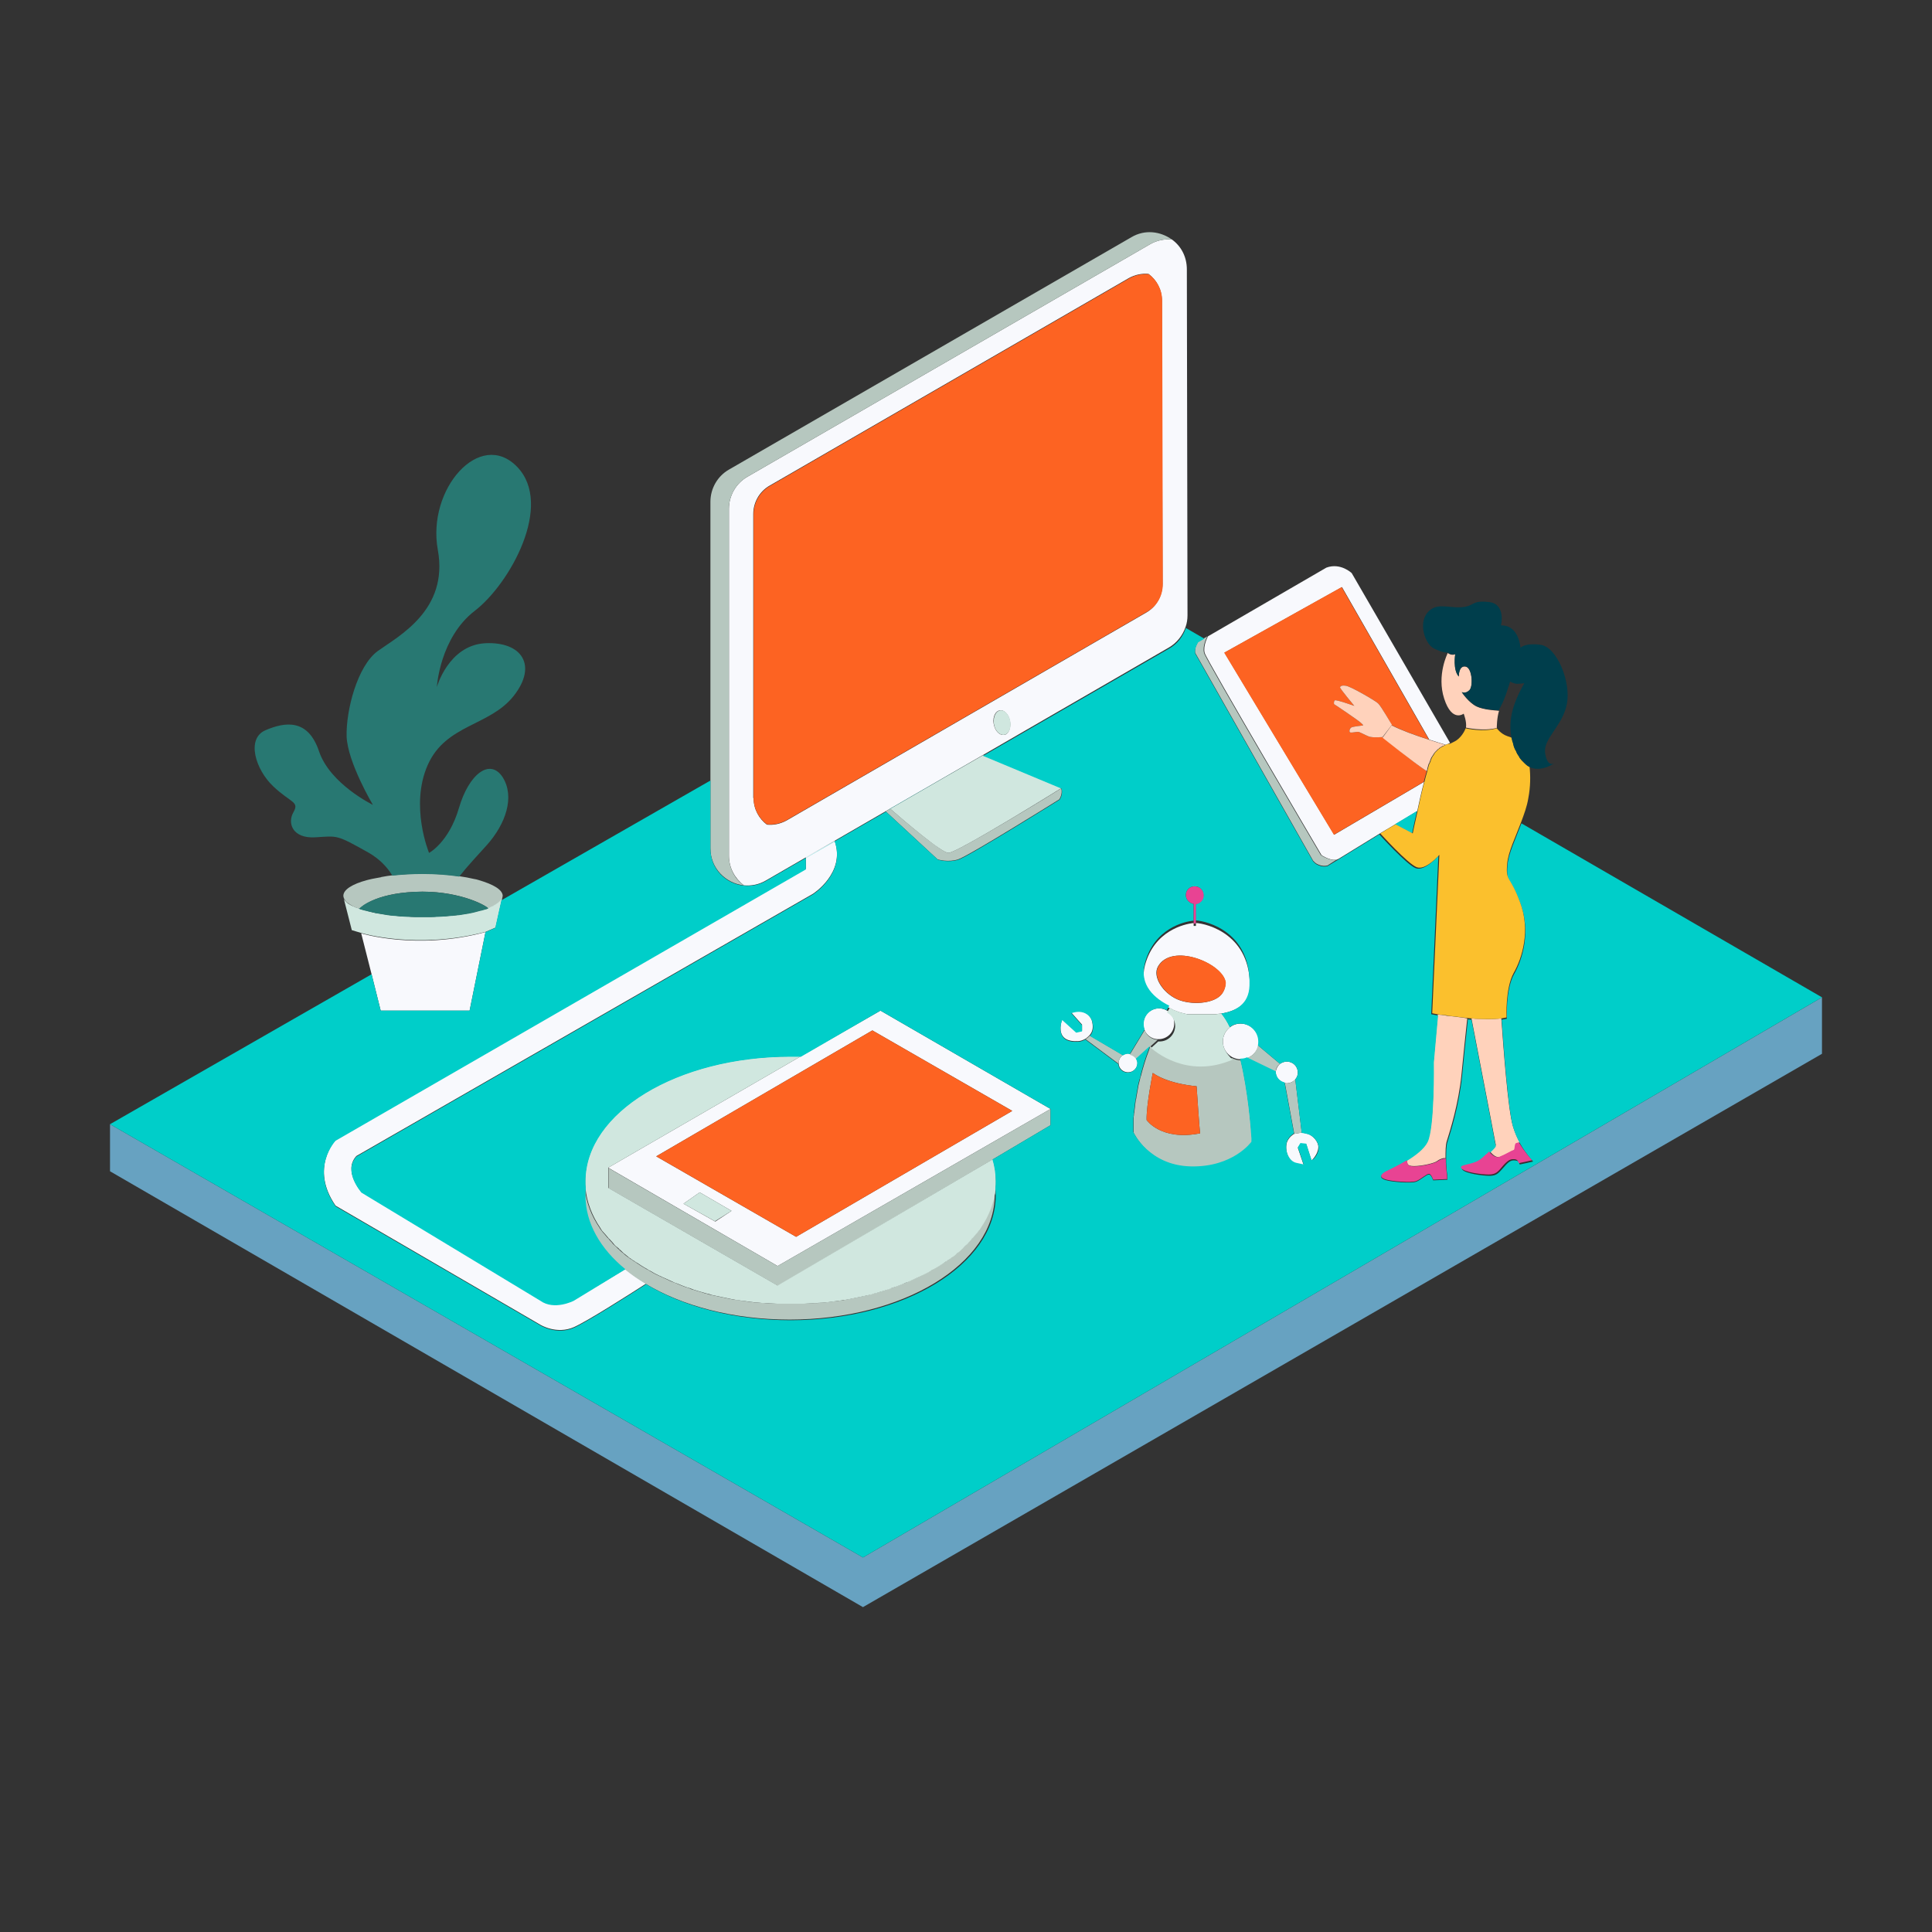
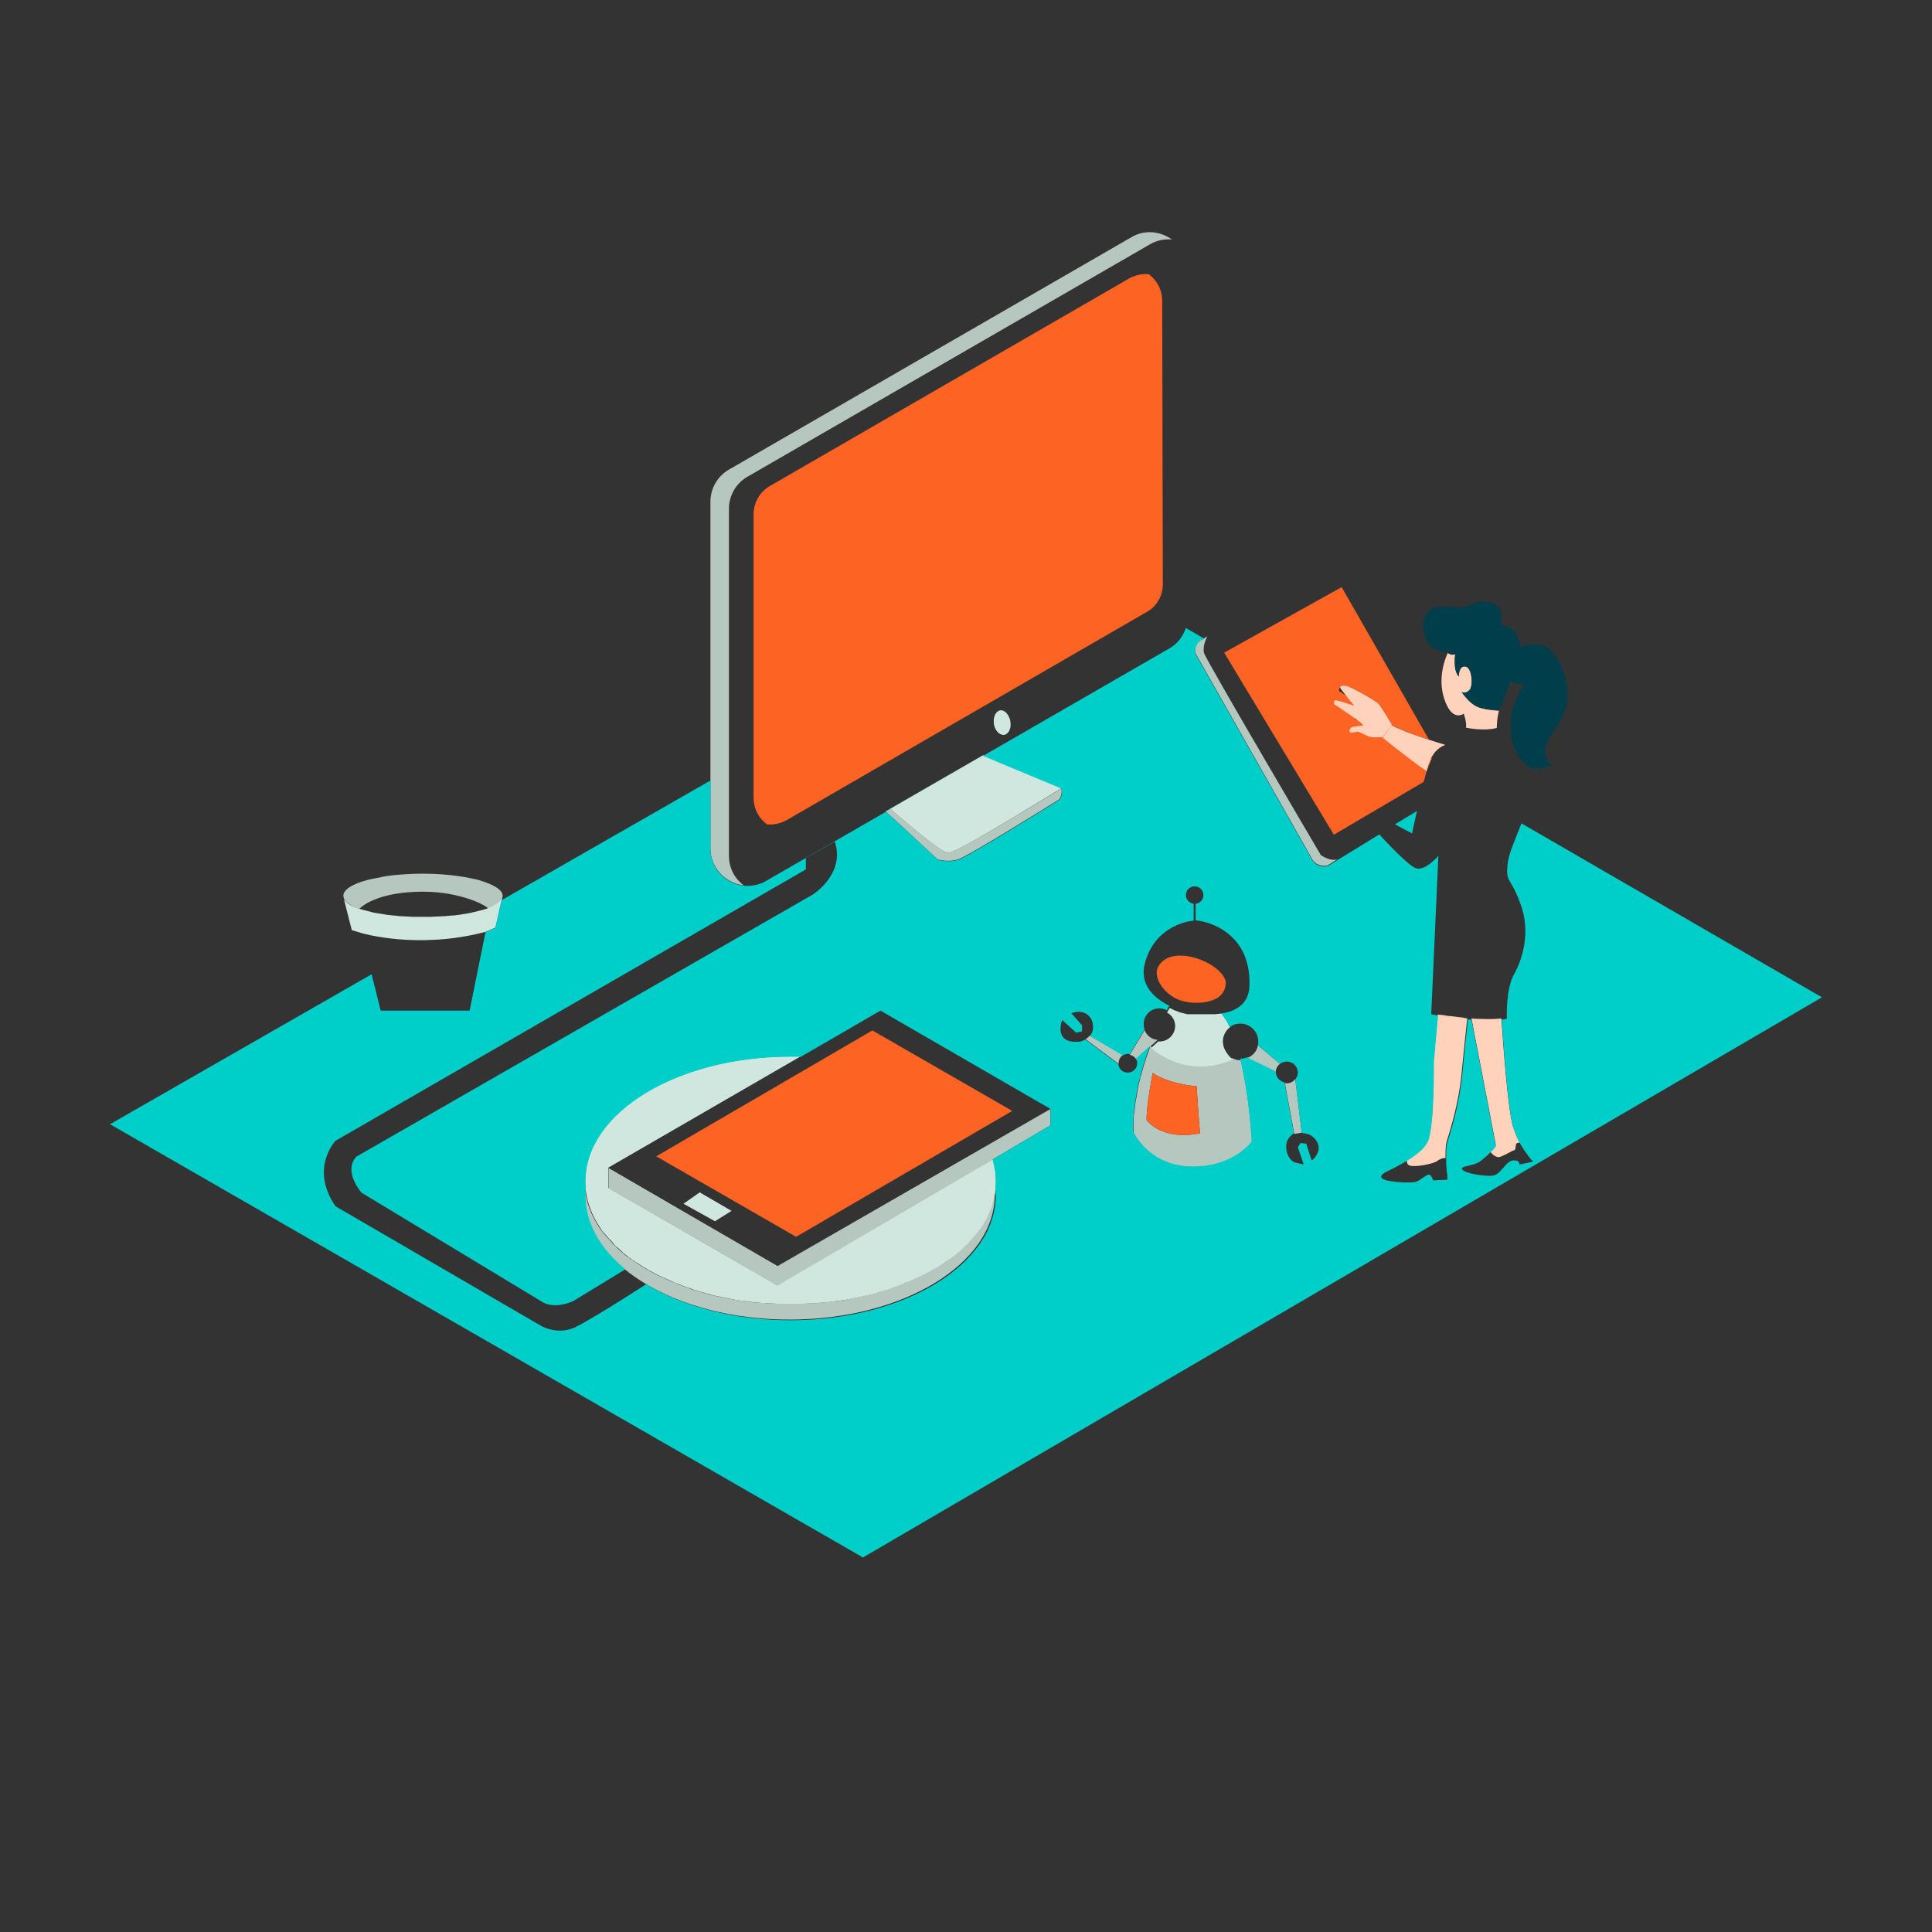
<svg xmlns="http://www.w3.org/2000/svg" enable-background="new 0 0 600 600" height="600" viewBox="0 0 600 600" width="600">
  <rect x="0" y="0" width="600" height="600" fill="#333333" stroke="none" />
-   <path d="m268 483.688-233.833-134.553v14.615l233.833 135.359 297.832-171.845v-17.537z" fill="#67a2c1" />
-   <path d="m450.327 230.707c-.402.202-.906.403-1.31.605-1.613-.504-3.326-1.008-5.141-1.613l-27.112-47.371-36.485 20.359 34.066 56.543 27.919-16.429c-.807 2.923-1.512 6.249-2.117 9.071l-6.854 4.132-4.737 2.822-12.8 7.861c-1.915 1.209-5.342-1.108-5.342-1.108s-35.68-60.575-36.284-62.792 1.008-5.14 1.008-5.14l-2.822 1.612 1.915-1.108 37.695-21.872c4.435-1.613 7.861 1.713 7.861 1.713zm-332.101 83.151h27.616l4.939-24.391c-21.267 5.745-38.603.403-38.603.403l3.225 12.7zm108.147-48.177v-107.643c0-4.132 2.218-7.962 5.745-9.979l124.979-72.165c2.217-1.311 4.636-1.713 6.854-1.512 2.822 2.016 4.636 5.342 4.636 9.272l.202 107.441c0 1.311-.202 2.52-.604 3.629-.907 2.62-2.722 4.938-5.141 6.35l-125.181 72.367c-2.217 1.311-4.636 1.713-6.854 1.512-2.721-2.116-4.636-5.341-4.636-9.272zm87.385-40.719c0-2.117-1.21-4.032-2.62-4.334-1.411-.303-2.621 1.108-2.621 3.225 0 2.016 1.108 4.032 2.621 4.334 1.511.404 2.62-1.108 2.62-3.225zm-79.725 22.879c0 3.528 1.713 6.451 4.132 8.265 2.016.202 4.132-.201 6.148-1.31l111.574-64.505c3.226-1.814 5.141-5.241 5.141-8.97l-.202-87.989c0-3.527-1.713-6.451-4.132-8.265-2.016-.202-4.133.202-6.148 1.31l-111.473 64.405c-3.225 1.814-5.14 5.241-5.14 8.869v88.191h.1zm-55.837 155.922s-6.047 3.125-10.381 0l-55.536-33.563s-5.846-6.552-1.612-11.188l141.811-81.438s10.18-6.45 6.753-16.429l-8.97 5.141v3.527l-146.044 84.261s-8.164 8.566 0 20.359l63.598 36.989s5.04 3.125 10.482.706c4.435-2.017 17.537-10.382 22.375-13.506-2.318-1.411-4.536-2.924-6.45-4.536zm224.055-68.536c.504-.605.807-1.311.807-2.117 0-1.915-1.512-3.427-3.427-3.427-.807 0-1.513.302-2.117.706-.705.604-1.209 1.512-1.311 2.52v.101c0 1.612 1.21 3.023 2.722 3.325.202 0 .403.102.604.102 1.11-.001 2.117-.505 2.722-1.21zm-16.933-17.336c-1.311 0-2.419.402-3.326 1.108-1.311 1.008-2.217 2.62-2.217 4.435 0 2.117 1.108 3.83 2.821 4.838.807.403 1.714.705 2.722.705h.101c.706 0 1.411-.101 2.016-.402 1.714-.706 3.024-2.117 3.427-4.031.102-.404.102-.807.102-1.21-.103-3.025-2.622-5.443-5.646-5.443zm20.864 34.267c-1.411-.402-2.016-.402-2.016-.402l-2.318.402s-1.713 1.008-2.217 2.722c-.706 2.62.604 5.946 2.923 6.45 2.317.504 2.317.504 2.317.504l-1.813-5.342.806-1.311 1.814.202 1.612 5.04s1.915-1.714 2.117-3.932c.201-1.913-1.814-3.929-3.225-4.333zm-26.911-37.392c-.302 0-.604.101-.906.101h-.102c-.302 0-.504.101-.806.101-.102 0-.202 0-.303 0-.201 0-.403 0-.604 0-.101 0-.202 0-.303 0-.201 0-.403 0-.604 0-.101 0-.201 0-.303 0-.201 0-.402 0-.504 0-.101 0-.201 0-.302 0-.202 0-.303 0-.504 0-.102 0-.202 0-.303 0-.201 0-.303 0-.504 0-.101 0-.201 0-.303 0-.201 0-.302 0-.402 0-.102 0-.202 0-.303 0s-.303 0-.403 0-.201 0-.302 0c-.102 0-.303 0-.403 0-.102 0-.102 0-.202 0s-.201 0-.302 0c-.102 0-.102 0-.202 0s-.201 0-.302 0c-.102 0-.102 0-.202 0s-.201 0-.201 0h-.101c-.102 0-.102 0-.202 0h-.101-.101-.102s0 0-.101 0h-.101-.101-.101s0 0-.102 0c-.201-.101-.504-.101-.806-.201-.101 0-.202-.101-.303-.101h-.101c-.101 0-.202-.101-.403-.101h-.101c-.604-.202-1.21-.403-1.915-.706h-.101c-.102-.101-.303-.101-.403-.202-.101 0-.101 0-.202-.1-.101-.102-.302-.102-.402-.202-.102 0-.102-.101-.202-.101-.101-.102-.302-.102-.504-.201-4.435-2.218-9.474-6.25-7.559-13.305 2.923-10.785 12.296-12.8 15.118-13.103v.907h.705v-.907c3.528.201 17.235 3.628 16.731 20.259-.297 5.039-4.429 7.157-8.864 7.862zm1.31-9.777c-1.008-5.947-16.73-12.296-20.964-4.838-1.814 3.226 1.612 8.265 5.946 10.18s11.087 1.411 13.606-1.311c1.614-1.813 1.412-4.031 1.412-4.031zm-107.139 8.869 52.814 30.54-84.764 48.781-52.612-30.539 59.769-34.57zm-46.262 62.188-9.877-5.745-5.04 3.527 9.877 5.543zm87.182-31.044-43.44-24.995-67.126 39.106 43.44 24.996zm18.344-30.539 3.326 3.729v1.915l-1.814.403-4.334-3.931s-1.209 2.822 0 4.938c1.21 2.116 4.435 1.814 4.435 1.814s1.109.201 2.722-.706c.504-.303.907-.705 1.311-1.108.806-.907 1.209-2.116.907-3.729-.203-2.317-2.622-4.735-6.553-3.325zm18.143 12.801c-.202 0-.303-.102-.504-.102-.605 0-1.109.202-1.613.505-.806.504-1.31 1.411-1.31 2.419v.303c.101 1.512 1.411 2.62 2.923 2.62 1.612 0 2.923-1.311 2.923-2.923 0-.504-.202-1.008-.403-1.411-.505-.807-1.211-1.311-2.016-1.411zm11.388-13.506c-.705-.403-1.512-.605-2.318-.605-2.62 0-4.838 2.117-4.838 4.838 0 .605.102 1.21.303 1.714.604 1.714 2.218 2.923 4.031 3.024h.403c2.621 0 4.838-2.117 4.838-4.838.101-1.815-.907-3.327-2.419-4.133z" fill="#f8f9fd" />
  <path d="m241.492 393.18 84.764-48.781v5.039l-18.041 10.684-66.623 39.207-52.612-30.339v-6.248zm-10.482-118.226c-2.822-2.016-4.637-5.342-4.637-9.272v-107.644c0-4.132 2.218-7.962 5.745-9.979l124.979-72.165c2.217-1.311 4.636-1.713 6.854-1.512-3.528-2.52-8.366-3.226-12.599-.706l-124.979 72.165c-3.527 2.016-5.745 5.846-5.745 9.979v86.477 21.166c0 6.25 4.838 10.886 10.382 11.491zm-82.245-1.613c-.604-.202-1.108-.302-1.713-.403-1.31-.302-2.822-.604-4.334-.806-3.427-.504-7.257-.807-11.389-.807-3.326 0-6.45.202-9.374.504-1.108.101-2.217.302-3.326.504-.101 0-.202 0-.303.101-.907.202-1.915.302-2.721.504-.604.101-1.209.302-1.713.403-4.435 1.209-7.257 2.923-7.257 4.838 0 .202 0 .302.101.504v.101c0 .101.101.202.201.403.101.202.202.302.303.504l.101.101c.202.201.302.403.504.504.504.403 1.008.706 1.713 1.108 0 0 .101 0 .202.101.302.101.605.302.907.403.101 0 .202.101.302.101.202.101.403.101.605.202l.403-.303s4.334-4.435 16.933-4.938c12.599-.605 21.569 3.83 22.678 5.14.101 0 .202-.101.302-.101.202-.101.303-.101.504-.202.202-.101.403-.202.605-.302.101-.101.202-.101.403-.202.302-.101.504-.302.706-.403l.101-.101c.302-.202.504-.403.706-.504l.101-.101c.202-.202.303-.302.504-.504l.101-.101c.101-.101.202-.302.302-.504 0-.101.101-.202.101-.303v-.101c0-.202.101-.302.101-.504-.103-1.913-2.925-3.526-7.36-4.836zm145.742-8.466c-2.116-.101-14.01-10.18-18.041-13.708l-1.411.806 16.126 14.917s3.225 1.008 6.35 0c3.225-1.008 31.446-18.646 31.446-18.646s1.109-1.613.605-3.427c.101.001-32.555 20.159-35.075 20.058zm14.514 104.115c-.403 4.334-2.016 8.567-4.636 12.397 0 .101-.102.101-.102.202-.302.504-.604.906-1.008 1.31-.101.101-.201.202-.303.302-.302.404-.705.807-1.008 1.21-.1.101-.201.302-.402.403-.303.403-.705.705-1.008 1.108-.101.202-.303.303-.403.505-.303.402-.706.705-1.109 1.008-.202.201-.403.302-.504.504-.403.302-.706.604-1.109 1.008-.201.201-.403.402-.604.504-.403.302-.706.604-1.109.906-.202.202-.504.403-.706.504-.403.303-.806.605-1.209.807-.302.201-.504.403-.806.504-.403.303-.806.504-1.209.807-.302.201-.605.402-.806.504-.403.201-.807.504-1.209.705-.303.202-.605.403-.907.504-.403.202-.806.504-1.209.706-.302.201-.706.302-1.008.504-.403.201-.807.403-1.311.604-.302.202-.706.303-1.108.504-.403.202-.907.403-1.311.604-.403.202-.706.303-1.108.504-.403.202-.907.403-1.311.505-.403.201-.806.302-1.209.504-.403.201-.907.302-1.31.504-.403.101-.806.302-1.311.402-.403.202-.907.303-1.31.504-.403.102-.907.303-1.31.403-.504.101-.907.303-1.411.403s-.907.303-1.411.403-.907.201-1.411.403c-.504.101-1.008.201-1.411.302-.504.102-.907.202-1.411.303s-1.008.201-1.512.303c-.504.101-.907.201-1.411.302s-1.008.202-1.612.303c-.504.101-.907.201-1.411.201-.504.101-1.109.202-1.613.202-.504.101-.907.101-1.411.201-.605.101-1.21.101-1.714.202-.403 0-.907.101-1.31.101-.605.101-1.209.101-1.915.101-.403 0-.806.101-1.31.101-.706 0-1.411.101-2.117.101-.403 0-.706 0-1.109 0-1.108 0-2.116 0-3.225 0s-2.117 0-3.225 0c-.403 0-.706 0-1.109 0-.706 0-1.411-.101-2.117-.101-.403 0-.806-.101-1.31-.101-.605 0-1.209-.101-1.915-.101-.403 0-.907-.101-1.31-.101-.605-.102-1.21-.102-1.714-.202s-.907-.101-1.411-.201c-.504-.102-1.109-.102-1.613-.202s-.907-.201-1.411-.201c-.504-.101-1.008-.202-1.613-.303-.504-.101-.907-.201-1.411-.302-.504-.102-1.008-.202-1.512-.303s-.907-.201-1.411-.303c-.504-.101-1.008-.201-1.411-.302-.504-.101-.907-.202-1.411-.403-.504-.101-.907-.202-1.411-.403-.504-.101-.907-.303-1.411-.403-.403-.101-.907-.302-1.31-.403-.504-.101-.907-.302-1.311-.504-.403-.101-.806-.302-1.31-.402-.403-.202-.907-.303-1.311-.504-.403-.202-.806-.303-1.209-.504-.403-.202-.907-.403-1.311-.505-.403-.201-.806-.302-1.109-.504-.403-.201-.907-.402-1.31-.604-.403-.201-.706-.302-1.109-.504-.403-.201-.907-.403-1.31-.604-.302-.202-.706-.303-1.008-.504-.403-.202-.807-.504-1.209-.706-.302-.201-.605-.402-.907-.504-.403-.201-.806-.504-1.209-.705-.302-.201-.604-.403-.806-.504-.403-.303-.807-.504-1.209-.807-.303-.201-.504-.402-.807-.504-.403-.303-.806-.604-1.209-.807-.201-.201-.504-.402-.706-.504-.403-.302-.806-.604-1.108-.906-.202-.202-.403-.404-.605-.504-.403-.303-.706-.605-1.108-1.008-.202-.202-.403-.303-.504-.504-.403-.303-.706-.706-1.109-1.008-.202-.202-.302-.303-.403-.505-.403-.403-.705-.705-1.008-1.108-.101-.102-.202-.303-.403-.403-.303-.403-.706-.806-1.008-1.21-.101-.1-.201-.201-.302-.302-.302-.403-.706-.907-1.008-1.31 0-.102-.101-.102-.101-.202-2.621-3.83-4.233-8.063-4.637-12.397-.101.705-.101 1.512-.101 2.218 0 8.567 4.636 16.529 12.397 22.879 1.915 1.612 4.132 3.125 6.451 4.536 11.49 6.954 27.314 11.188 44.851 11.188 35.176 0 63.699-17.336 63.699-38.703.201-.707.201-1.413.101-2.118zm106.535-102.301c-1.915 1.209-5.343-1.108-5.343-1.108s-35.679-60.575-36.284-62.792c-.604-2.217 1.009-5.14 1.009-5.14l-2.822 1.612s-1.311 1.915-.907 3.528l36.586 64.505s.102.101.202.202c.101.101.201.202.303.302.302.302.806.604 1.41.806.706.302 1.613.403 2.521.202zm-15.925 69.747c-.202 0-.403 0-.605-.102l2.923 15.824 2.318-.402-2.016-16.631c-.605.807-1.612 1.311-2.62 1.311zm-62.49-13.707 10.281 7.66c0-.102 0-.202 0-.303 0-1.008.504-1.915 1.31-2.419l-10.28-6.048c-.404.403-.807.807-1.311 1.11zm51.604 32.05c0 .101-5.745 7.963-18.848 7.66-13.203-.303-17.84-10.684-17.84-10.684 0-.605 0-1.21 0-1.814 0-.201 0-.403 0-.605 0-.402 0-.806 0-1.209 0-.201 0-.504 0-.705 0-.403 0-.706.101-1.109 0-.201 0-.504.102-.705 0-.303.101-.705.101-1.008 0-.201.101-.504.101-.706 0-.302.101-.705.101-1.008 0-.201.101-.504.101-.706 0-.302.102-.705.202-1.008 0-.201.101-.504.101-.705.101-.402.101-.705.202-1.108 0-.202.101-.403.101-.604.101-.403.101-.706.201-1.109 0-.201.101-.402.101-.604.102-.403.202-.806.303-1.21 0-.1.101-.302.101-.402.101-.504.202-1.008.403-1.411v-.101c.706-2.722 1.512-5.342 2.419-7.66.101-.403.303-.807.403-1.21l-4.334 3.931c-.403-.705-1.108-1.209-2.016-1.41l4.636-7.66c.605 1.713 2.218 2.922 4.032 3.023l-2.218 2.016c.907.807 11.087 9.776 25.298 3.629.807.402 1.714.705 2.722.705 2.419 9.877 3.226 21.166 3.527 24.693v.101.706c-.103-.204-.103-.104-.103-.003 0-.101 0-.101 0 0zm-16.025-2.822c-.202-.807-1.108-14.614-1.108-14.614s-8.567-.604-13.607-4.133c0 0-2.016 9.878-1.914 14.614-.001 0 4.433 6.552 16.629 4.133zm14.513-23.383 8.97 4.334c0-1.008.505-1.916 1.311-2.52l-6.854-5.746c-.303 1.815-1.612 3.327-3.427 3.932z" fill="#b6c7bf" />
  <path d="m308.617 223.854c0-2.016 1.21-3.528 2.621-3.225 1.411.302 2.62 2.217 2.62 4.334 0 2.116-1.209 3.527-2.62 3.225-1.511-.303-2.721-2.218-2.621-4.334zm-86.577 155.417 5.14-3.226-9.877-5.745-5.04 3.527zm-66.522-99.782-.101.101c-.101.201-.302.302-.504.504l-.101.101c-.201.202-.504.403-.705.504l-.101.101c-.202.101-.504.302-.706.403 0 0-.101 0-.101.101-.101 0-.202.101-.303.101-.201.101-.403.202-.604.302-.101 0-.101.101-.202.101s-.202.101-.202.101c-.101 0-.202.101-.302.101-.202.101-.403.202-.706.302h-.101c-.403.101-.907.302-1.411.403 0 0 0 0-.101 0-.504.101-1.008.302-1.512.403-1.108.302-2.217.504-3.427.706 0 0 0 0-.101 0-.605.101-1.209.202-1.814.302-.101 0-.101 0-.202 0-.604.101-1.209.202-1.814.202-.101 0-.202 0-.302 0-.605.101-1.21.101-1.915.202-.101 0-.202 0-.303 0-.604 0-1.31.101-1.915.101-.101 0-.201 0-.302 0-.706 0-1.411.101-2.016.101-.101 0-.101 0-.202 0-.706 0-1.512 0-2.217 0s-1.411 0-2.217 0c-.101 0-.101 0-.202 0-.706 0-1.311 0-2.016-.101-.101 0-.201 0-.302 0-.604 0-1.31-.101-1.915-.101-.101 0-.202 0-.302 0-.604-.101-1.209-.101-1.814-.202-.101 0-.202 0-.202 0-.605-.101-1.209-.101-1.814-.202h-.101c-1.311-.202-2.52-.403-3.628-.604 0 0 0 0-.101 0-.604-.101-1.108-.202-1.612-.403h-.099c-.504-.101-1.008-.302-1.512-.403h-.101c-.504-.101-.907-.303-1.411-.403-.202-.101-.302-.101-.504-.202s-.403-.101-.605-.202c-.101 0-.202-.101-.302-.101-.302-.101-.605-.303-.907-.403-.101 0-.101 0-.202-.101-.706-.303-1.31-.706-1.713-1.109-.202-.202-.403-.403-.504-.504s0-.101-.101-.101c-.101-.201-.202-.302-.302-.504 0 0 0 0 0-.101l2.52 9.877 3.023.907s17.336 5.241 38.603-.403l3.024-1.31 1.915-8.567.101-.504v.101c-.202.101-.303.303-.404.403zm224.257 43.945c0-1.814.906-3.427 2.217-4.435-.807-1.714-1.713-3.124-2.62-4.233-.303 0-.605.101-.907.101h-.101c-.303 0-.504.101-.807.101-.101 0-.202 0-.303 0-.201 0-.403 0-.604 0-.101 0-.201 0-.303 0-.201 0-.402 0-.604 0-.101 0-.201 0-.302 0-.202 0-.403 0-.504 0-.102 0-.202 0-.303 0-.201 0-.303 0-.504 0-.101 0-.202 0-.303 0-.201 0-.302 0-.504 0-.101 0-.201 0-.302 0-.202 0-.303 0-.403 0s-.202 0-.303 0-.302 0-.403 0-.201 0-.302 0-.303 0-.403 0-.101 0-.202 0-.201 0-.302 0-.101 0-.202 0-.201 0-.302 0-.101 0-.202 0-.201 0-.201 0h-.101c-.101 0-.101 0-.202 0h-.101-.101-.101s0 0-.102 0h-.101-.101-.101s0 0-.101 0c-.202-.101-.504-.101-.807-.201-.101 0-.201-.101-.303-.101h-.101c-.101 0-.201-.101-.403-.101h-.101c-.604-.202-1.209-.403-1.915-.706h-.101c-.101-.101-.303-.101-.403-.202-.101 0-.101 0-.201-.1-.102-.102-.303-.102-.403-.202-.101 0-.101-.101-.202-.101-.101-.102-.302-.102-.504-.201-.201.402-.504.806-.806 1.41 1.512.807 2.52 2.42 2.52 4.133 0 2.621-2.116 4.838-4.838 4.838-.101 0-.303 0-.403 0l-2.218 2.016c.907.807 11.087 9.777 25.299 3.629-1.91-1.815-3.019-3.63-3.019-5.645zm-138.283 75.794-52.612-30.338v-6.249l59.769-34.57c-1.109 0-2.117 0-3.226 0-35.175 0-63.699 17.336-63.699 38.703 0 .705 0 1.512.101 2.217.403 4.334 2.016 8.567 4.636 12.397 0 .101.101.101.101.202.302.504.604.906 1.008 1.31l.302.302c.303.404.706.807 1.008 1.21.101.101.202.302.403.403.302.403.706.705 1.008 1.108.101.202.302.303.403.505.302.402.706.705 1.109 1.008.201.201.403.302.504.504.403.302.705.604 1.108 1.008.202.201.403.402.605.504.403.302.706.604 1.108.906.202.202.504.403.706.504.403.303.807.605 1.209.807.302.201.504.403.807.504.403.303.806.504 1.209.807.302.201.604.402.806.504.403.201.806.504 1.209.705.302.202.604.403.907.504.403.202.806.504 1.209.706.302.201.706.302 1.008.504.403.201.806.403 1.31.604.303.202.706.303 1.109.504.403.202.907.403 1.31.604.403.202.706.303 1.109.504.403.202.907.403 1.31.505.403.201.807.302 1.209.504.403.201.907.302 1.311.504.403.101.806.302 1.31.402.403.202.907.303 1.311.504.403.102.907.303 1.31.403.504.101.907.303 1.411.403s.907.303 1.411.403.907.201 1.411.403c.504.101 1.008.201 1.411.302.504.102.907.202 1.411.303s1.008.201 1.512.303c.504.101.907.201 1.411.302s1.008.202 1.613.303c.504.101.907.201 1.411.201.504.101 1.108.202 1.612.202.504.101.907.101 1.411.201.605.101 1.209.101 1.713.202.403 0 .907.101 1.311.101.604.101 1.209.101 1.915.101.403 0 .806.101 1.31.101.706 0 1.411.101 2.117.101h1.108 3.226 3.225 1.109c.706 0 1.411-.101 2.116-.101.403 0 .807-.101 1.311-.101.604 0 1.209-.101 1.915-.101.403 0 .907-.101 1.31-.101.605-.102 1.209-.102 1.713-.202s.907-.101 1.411-.201c.504-.102 1.109-.102 1.613-.202s.907-.201 1.411-.201c.504-.101 1.008-.202 1.612-.303.504-.101.907-.201 1.411-.302.504-.102 1.008-.202 1.512-.303s.907-.201 1.411-.303c.504-.101 1.008-.201 1.411-.302.504-.101.907-.202 1.411-.403.504-.101.907-.202 1.411-.403.504-.101.907-.303 1.411-.403.403-.101.907-.302 1.311-.403.504-.101.907-.302 1.31-.504.403-.101.807-.302 1.311-.402.403-.202.907-.303 1.31-.504.403-.202.806-.303 1.209-.504.403-.202.907-.403 1.31-.505.403-.201.807-.302 1.109-.504.403-.201.907-.402 1.31-.604.403-.201.706-.302 1.109-.504.403-.201.907-.403 1.31-.604.303-.202.706-.303 1.008-.504.403-.202.806-.504 1.209-.706.302-.201.604-.402.907-.504.403-.201.807-.504 1.209-.705.303-.201.605-.403.807-.504.403-.303.806-.504 1.209-.807.302-.201.504-.402.806-.504.403-.303.806-.604 1.209-.807.202-.201.504-.402.706-.504.403-.302.806-.604 1.109-.906.202-.202.403-.404.604-.504.403-.303.706-.605 1.109-1.008.202-.202.403-.303.504-.504.403-.303.706-.706 1.108-1.008.202-.202.303-.303.403-.505.403-.403.705-.705 1.008-1.108.102-.102.201-.303.403-.403.302-.403.706-.806 1.008-1.21.101-.1.202-.201.302-.302.303-.403.706-.907 1.009-1.31 0-.102.101-.102.101-.202 2.62-3.83 4.233-8.063 4.637-12.397.101-.705.101-1.512.101-2.217 0-2.318-.303-4.536-1.008-6.754zm34.974-148.061c4.031 3.528 15.824 13.606 18.041 13.708 2.621.101 35.176-20.158 35.176-20.158l-24.392-10.18z" fill="#d0e7df" />
-   <path d="m159.55 216.093c-7.458 9.474-21.065 8.769-26.709 21.468-5.645 12.699.403 27.314.403 27.314s6.148-3.226 9.273-13.909c3.124-10.684 9.676-15.622 13.606-9.575 3.83 6.148.907 14.514-4.939 21.065-2.822 3.125-6.047 6.551-8.567 9.776-3.427-.504-7.257-.806-11.389-.806-3.326 0-6.451.202-9.374.504-1.512-2.52-3.83-5.04-7.257-7.055-10.381-5.846-9.676-5.241-16.731-4.838s-8.668-4.435-6.753-7.761c1.915-3.427-.706-2.822-6.249-8.063s-8.466-14.816-2.419-17.437c6.148-2.621 13.204-3.628 16.63 6.551s16.731 16.63 16.731 16.63-7.861-13.204-8.164-21.267c-.202-8.063 3.326-21.871 9.676-26.508 6.451-4.636 22.073-12.699 18.646-31.446-3.427-18.848 13.103-37.594 24.593-25.802s-2.217 36.385-13.103 44.75c-10.885 8.365-11.792 23.686-11.792 23.686s3.628-12.901 14.917-13.607c11.49-.603 16.429 6.856 8.971 16.33zm-30.741 60.877c-12.7.604-16.933 4.938-16.933 4.938l-.403.302c.202.101.302.101.504.202.403.101.907.302 1.411.403h.101c.504.101 1.008.302 1.512.403h.101c.504.101 1.109.201 1.613.403h.101c1.109.202 2.318.403 3.628.605h.101c.604.101 1.209.202 1.814.202h.202c.604.101 1.209.101 1.814.201h.303c.604 0 1.31.101 1.915.101h.302c.706 0 1.31.101 2.016.101h.202 2.217 2.217.202c.706 0 1.411 0 2.016-.101h.302c.706 0 1.31-.101 1.915-.101h.302c.605-.101 1.209-.101 1.915-.201h.302c.605-.101 1.209-.101 1.814-.202h.202c.604-.101 1.209-.202 1.814-.303h.101c1.209-.201 2.418-.403 3.427-.705.504-.101 1.008-.303 1.512-.403h.101c.504-.101.907-.302 1.411-.403h.101c.201-.101.504-.202.706-.302-1.312-1.31-10.282-5.745-22.881-5.14z" fill="#287872" />
-   <path d="m443.07 239.476c-.302 1.008-.604 2.116-.906 3.326l-27.919 16.429-34.067-56.543 36.486-20.359 27.112 47.371c-4.133-1.31-8.567-2.923-11.49-4.435 0 0-3.326-5.947-4.334-6.854s-8.466-5.241-9.978-5.443c-1.513-.202-1.714.202-1.814.504s4.435 5.745 4.435 5.745-5.645-2.016-6.048-1.713c-.402.302-.302 1.209-.201 1.209s7.56 5.04 8.265 5.745c.706.706.807.706.706.806-.102.101-3.226.302-3.729.706-.504.403-.706 1.411-.202 1.512.505.101 1.714-.202 2.318-.202.605 0 2.016.907 3.326 1.411 1.21.504 4.334.202 4.334.202s9.675 7.962 13.706 10.583zm-63.9 69.545c1.714-1.813 1.512-4.031 1.512-4.031-1.008-5.947-16.73-12.296-20.964-4.838-1.814 3.226 1.612 8.265 5.946 10.18 4.233 1.813 10.986 1.41 13.506-1.311zm-21.166 24.189s-2.016 9.878-1.914 14.614c0 0 4.435 6.552 16.63 4.133-.201-.807-1.108-14.614-1.108-14.614s-8.669-.605-13.608-4.133zm3.125-151.789-.201-87.989c0-3.527-1.714-6.45-4.133-8.265-2.016-.201-4.133.202-6.148 1.311l-111.473 64.404c-3.225 1.814-5.14 5.241-5.14 8.87v87.989c0 3.528 1.713 6.451 4.132 8.265 2.016.202 4.132-.202 6.148-1.31l111.574-64.505c3.326-1.714 5.241-5.141 5.241-8.77zm-46.767 163.581-43.44-24.995-67.126 39.106 43.44 24.996z" fill="#fd6322" />
+   <path d="m443.07 239.476c-.302 1.008-.604 2.116-.906 3.326l-27.919 16.429-34.067-56.543 36.486-20.359 27.112 47.371c-4.133-1.31-8.567-2.923-11.49-4.435 0 0-3.326-5.947-4.334-6.854s-8.466-5.241-9.978-5.443c-1.513-.202-1.714.202-1.814.504c-.402.302-.302 1.209-.201 1.209s7.56 5.04 8.265 5.745c.706.706.807.706.706.806-.102.101-3.226.302-3.729.706-.504.403-.706 1.411-.202 1.512.505.101 1.714-.202 2.318-.202.605 0 2.016.907 3.326 1.411 1.21.504 4.334.202 4.334.202s9.675 7.962 13.706 10.583zm-63.9 69.545c1.714-1.813 1.512-4.031 1.512-4.031-1.008-5.947-16.73-12.296-20.964-4.838-1.814 3.226 1.612 8.265 5.946 10.18 4.233 1.813 10.986 1.41 13.506-1.311zm-21.166 24.189s-2.016 9.878-1.914 14.614c0 0 4.435 6.552 16.63 4.133-.201-.807-1.108-14.614-1.108-14.614s-8.669-.605-13.608-4.133zm3.125-151.789-.201-87.989c0-3.527-1.714-6.45-4.133-8.265-2.016-.201-4.133.202-6.148 1.311l-111.473 64.404c-3.225 1.814-5.14 5.241-5.14 8.87v87.989c0 3.528 1.713 6.451 4.132 8.265 2.016.202 4.132-.202 6.148-1.31l111.574-64.505c3.326-1.714 5.241-5.141 5.241-8.77zm-46.767 163.581-43.44-24.995-67.126 39.106 43.44 24.996z" fill="#fd6322" />
  <path d="m455.267 225.97c.302-1.814-.706-4.334-.706-4.334s-3.628 2.822-6.047-4.636c-2.419-7.358 1.108-14.211 1.108-14.211s1.008.907 2.318.403c0 0-.807 4.939 1.108 6.955 0 0-.101-3.427 2.016-3.125 2.117.202 2.52 6.047 1.311 7.358-1.311 1.31-2.419.604-2.419.604s2.116 3.226 4.637 4.435c2.116 1.008 5.644 1.209 6.954 1.31-.706 2.217-.706 5.342-.706 5.342-4.233 1.109-9.574-.101-9.574-.101zm-25.904 3.125s9.676 7.761 13.707 10.381c.102-.303.202-.504.202-.807.101-.202.101-.504.201-.706v-.101c.102-.202.102-.403.202-.604 0-.101 0-.101.101-.101.101-.202.101-.302.201-.504 0-.101 0-.101.102-.202 0-.101.101-.302.101-.403s.101-.201.101-.201c0-.101.101-.202.101-.303s.101-.201.101-.201c0-.101.102-.101.102-.202.101-.101.101-.202.201-.302.101-.202.303-.403.403-.605 0-.101.101-.101.101-.202.101-.101.202-.202.303-.403.101-.101.101-.101.201-.201.101-.101.202-.202.303-.303s.101-.101.201-.201c.101-.101.202-.202.303-.303.101 0 .101-.101.201-.101.101-.101.202-.202.303-.302.101 0 .101-.101.201-.101.102-.101.303-.202.403-.202l.101-.101c.102-.101.303-.202.403-.202h.101c.202-.101.403-.202.504-.302-1.612-.504-3.325-1.008-5.14-1.613-4.133-1.31-8.567-2.923-11.49-4.435zm-1.411-10.684c-1.008-.907-8.466-5.241-9.978-5.443-1.513-.202-1.714.202-1.814.504s4.435 5.745 4.435 5.745-5.645-2.016-6.048-1.713c-.402.302-.302 1.209-.201 1.209s7.56 5.04 8.265 5.745c.706.706.807.706.706.807-.102.101-3.226.302-3.729.706-.504.403-.706 1.411-.202 1.512s1.714-.202 2.318-.202c.605 0 2.016.907 3.326 1.411 1.21.504 4.334.202 4.334.202l2.923-3.83c-.001.201-3.327-5.746-4.335-6.653zm25.097 97.464c-.907-.102-1.713-.202-2.52-.303h-.101c-.403 0-.706-.102-1.008-.102-.403-.1-.706-.1-1.009-.201 0 0 0 0-.101 0-.302 0-.604-.101-.806-.101-.102 0-.102 0-.202 0-.302 0-.504-.101-.806-.101l-1.311 14.614s.302 20.157-1.915 24.693c-1.108 2.218-3.83 4.233-6.45 5.846.302 1.008-.102 1.915 2.317 1.915s6.451-.907 7.257-1.613c.907-.705 2.117-1.008 2.521-.806 0-2.016 0-4.132.402-5.342 1.008-3.226 3.629-11.49 4.536-20.46.604-5.947 1.31-13.305 1.814-17.639-.804-.199-1.711-.3-2.618-.4zm12.095.504c-1.008.1-2.116.1-3.326.1-1.209 0-2.419-.1-3.628-.1-.403 0-.807-.102-1.21-.102 2.016 10.482 7.56 39.106 7.56 39.309 0 .201-.706 1.008-1.814 2.016.604.705 1.915 2.217 3.326 1.612 1.814-.706 3.628-1.915 4.233-2.016.604-.101.201-2.017.907-2.218.101 0 .402-.101.806-.201-.806-1.411-1.512-3.023-2.116-4.939-1.612-5.14-3.023-25.197-3.629-33.563-.403 0-.706.102-1.109.102z" fill="#ffd2bb" />
  <path d="m438.535 258.828-5.342-2.822 6.854-4.132c-.907 3.93-1.512 6.954-1.512 6.954zm127.297 50.899-297.832 173.961-233.833-134.553 81.236-46.564 2.822 11.288h27.616l4.939-24.391 3.023-1.31 1.915-8.567 64.909-37.191v21.166c0 6.35 4.838 10.986 10.482 11.49 2.217.202 4.636-.202 6.854-1.512l37.897-21.872-.706.403 16.126 14.917s3.225 1.008 6.35 0c3.225-1.008 31.447-18.646 31.447-18.646s1.108-1.612.604-3.427l-24.392-10.18 57.854-33.361c2.52-1.411 4.233-3.729 5.141-6.35l5.745 3.326-1.915 1.109s-1.311 1.915-.907 3.528l36.586 64.505s.102.101.202.201c.101.101.201.202.303.303.302.302.806.604 1.41.806.706.302 1.613.403 2.521.202l3.325-2.016 12.801-7.861s8.466 9.374 11.288 10.482c2.822 1.109 7.056-3.83 7.056-3.83l-2.218 49.185s.807.202 2.117.404l-1.311 14.613s.303 20.158-1.915 24.693c-1.108 2.218-3.83 4.234-6.45 5.846-2.521 1.513-5.04 2.723-6.249 3.326-.202.102-.303.102-.403.202-1.612.907-1.915 1.813 0 2.419 1.915.604 8.063 1.109 9.575.504 1.512-.604 3.124-2.217 3.931-2.217.705 0 1.311 1.813 1.311 1.813l4.435-.202s0 0 0-.1c0 0 0 0 0-.102 0 0 0-.101 0-.201 0-.102 0-.102 0-.201v-.102c0-.402-.101-1.108-.202-1.814-.101-.806-.101-1.713-.201-2.62v-.101c0-.403 0-.807 0-1.109 0-2.016 0-4.132.403-5.342 1.008-3.225 3.628-11.489 4.535-20.46.604-5.946 1.311-13.304 1.814-17.638.403 0 .705.101 1.108.101 2.016 10.481 7.56 39.106 7.56 39.308s-.706 1.008-1.814 2.016c-.201.202-.504.504-.705.706-.303.202-.504.504-.807.706-.303.201-.504.402-.807.705-.302.201-.604.402-.806.604-2.419 1.612-6.451 1.311-5.443 2.521 1.008 1.209 6.249 1.914 8.467 1.914 2.217 0 2.822-.906 4.535-2.822 1.613-1.914 2.419-2.116 3.629-1.914 1.209.1 1.008 1.209 1.209 1.209.202 0 4.133-.907 4.133-.907s0 0-.101-.101c-.403-.403-2.218-2.419-3.932-5.443-.806-1.41-1.512-3.023-2.116-4.938-1.612-5.141-3.023-25.197-3.628-33.563.604-.101 1.108-.202 1.612-.302 0 0-.403-9.072 2.218-13.809 2.721-4.737 5.24-13.304 2.016-21.872-3.125-8.567-4.536-6.35-4.032-11.994.303-3.729 2.521-8.164 4.334-13.002zm-239.576 34.671-52.814-30.54-24.693 14.313c-1.109 0-2.117 0-3.225 0-35.176 0-63.699 17.335-63.699 38.703 0 .706 0 1.512.101 2.218-.101.705-.101 1.512-.101 2.217 0 8.567 4.636 16.529 12.397 22.879l-16.026 9.777s-6.047 3.124-10.381 0l-55.535-33.563s-5.846-6.552-1.613-11.188l141.811-81.438s10.18-6.45 6.753-16.429l-8.97 5.141v3.527l-146.044 84.26s-8.164 8.566 0 20.359l63.598 36.99s5.04 3.124 10.482.705c4.435-2.016 17.537-10.381 22.375-13.506 11.49 6.954 27.314 11.188 44.852 11.188 35.175 0 63.699-17.336 63.699-38.703 0-.705 0-1.512-.102-2.217.102-.706.102-1.512.102-2.218 0-2.318-.303-4.536-1.008-6.753l18.041-10.684zm83.252 12.397c.201-2.217-1.814-4.133-3.226-4.535-1.411-.403-2.016-.403-2.016-.403l-2.016-16.63c.504-.605.807-1.311.807-2.117 0-1.915-1.513-3.427-3.427-3.427-.807 0-1.513.302-2.117.706l-6.854-5.746c.101-.402.101-.806.101-1.209 0-3.023-2.52-5.543-5.543-5.543-1.311 0-2.419.402-3.326 1.108-.807-1.714-1.714-3.124-2.621-4.233 4.436-.705 8.567-2.822 8.77-8.668.504-16.63-13.103-20.057-16.731-20.259v-5.14c1.411-.202 2.419-1.31 2.419-2.721 0-1.512-1.21-2.721-2.722-2.721s-2.721 1.209-2.721 2.721c0 1.411 1.108 2.52 2.419 2.721v5.241c-2.822.202-12.196 2.318-15.119 13.103-1.915 6.955 3.125 11.086 7.56 13.304-.201.403-.504.806-.807 1.411-.705-.403-1.512-.605-2.317-.605-2.621 0-4.838 2.117-4.838 4.838 0 .605.101 1.21.302 1.714l-4.636 7.66c-.202 0-.303-.101-.504-.101-.605 0-1.109.201-1.613.504l-10.28-6.047c.807-.908 1.21-2.117.907-3.73-.303-2.418-2.722-4.736-6.652-3.325l3.326 3.729v1.914l-1.814.404-4.334-3.932s-1.209 2.822 0 4.939c1.21 2.116 4.435 1.813 4.435 1.813s1.109.202 2.722-.706l10.28 7.66c.102 1.512 1.411 2.621 2.923 2.621 1.613 0 2.923-1.311 2.923-2.923 0-.504-.201-1.008-.402-1.411l4.334-3.931c-.102.403-.303.806-.403 1.21-.907 2.317-1.714 4.938-2.419 7.659v.101c-.101.504-.202 1.008-.403 1.412 0 .1-.101.302-.101.402-.102.403-.202.807-.303 1.209 0 .202-.101.404-.101.605-.101.403-.101.705-.202 1.109 0 .201-.101.402-.101.604-.101.303-.101.706-.201 1.109 0 .201-.101.504-.101.705-.102.303-.102.706-.202 1.008 0 .202-.101.504-.101.706 0 .302-.101.706-.101 1.008 0 .202-.101.504-.101.706 0 .302-.102.705-.102 1.008 0 .201 0 .504-.101.705 0 .403 0 .705-.101 1.109v.705 1.209.605 1.813s4.737 10.382 17.84 10.685c13.203.302 18.848-7.66 18.848-7.66s0 0 0-.102c0 0 0 0 0-.101v-.101c0-.201 0-.403 0-.705v-.102c-.202-3.527-1.109-14.816-3.528-24.693h.102c.705 0 1.411-.101 2.016-.402l8.97 4.333v.101c0 1.613 1.21 3.023 2.722 3.326l2.923 15.824s-1.713 1.008-2.217 2.721c-.706 2.621.604 5.947 2.923 6.451 2.317.504 2.317.504 2.317.504l-1.813-5.342.806-1.311 1.814.202 1.612 5.039c.101.408 2.016-1.305 2.217-3.422zm-104.318-122.258-29.43 17.034.604-.403z" fill="#00cec9" />
-   <path d="m475.827 360.322s-3.931.907-4.132.907c-.202 0 0-1.008-1.21-1.21-1.209-.1-1.915 0-3.628 1.916-1.613 1.914-2.218 2.822-4.536 2.822-2.217 0-7.559-.706-8.466-1.916-1.008-1.209 3.023-1.008 5.442-2.52.303-.201.604-.402.807-.604.302-.202.504-.403.806-.706.303-.201.504-.504.807-.705s.504-.504.705-.705c.605.705 1.915 2.217 3.326 1.612 1.814-.706 3.629-1.915 4.233-2.016s.202-2.017.907-2.218c.101 0 .403-.101.807-.201 1.814 3.025 3.628 5.04 4.132 5.544-.1-.1-.1-.1 0 0zm-26.406 5.645s0-.101 0-.201c0-.102 0-.102 0-.202v-.101c0-.403-.102-1.109-.202-1.814-.101-.807-.101-1.713-.201-2.621v-.1c0-.404 0-.807 0-1.109-.403-.101-1.613.102-2.52.807s-4.939 1.612-7.258 1.612c-2.419 0-2.016-.907-2.317-1.915-2.521 1.512-5.04 2.722-6.249 3.326-.202.102-.303.102-.403.201-1.612.908-1.915 1.814 0 2.42 1.915.604 8.063 1.108 9.575.504 1.512-.605 3.124-2.218 3.931-2.218.705 0 1.311 1.813 1.311 1.813l4.435-.201c-.102-.101-.102-.101-.102-.201zm-78.415-90.711c-1.512 0-2.721 1.209-2.721 2.721 0 1.411 1.108 2.52 2.419 2.721v5.241.907h.705v-.907-5.14c1.411-.202 2.419-1.311 2.419-2.722 0-1.611-1.309-2.821-2.822-2.821z" fill="#e84393" />
-   <path d="m449.018 231.312c-.202.101-.403.202-.504.302h-.102c-.101.101-.302.202-.402.202l-.102.101c-.101.101-.302.202-.402.202-.102 0-.102.101-.202.101-.101.101-.201.202-.302.302-.102 0-.102.101-.202.101-.101.101-.201.202-.302.303-.102.101-.102.101-.202.201-.101.101-.201.202-.302.303-.102.101-.102.101-.202.201-.101.101-.201.202-.303.403 0 .101-.101.101-.101.202-.101.202-.302.403-.403.605-.101.101-.101.201-.201.302 0 .101-.101.101-.101.202s-.101.201-.101.201c0 .101-.102.202-.102.303s-.101.101-.101.201c0 .101-.101.202-.101.403 0 .101 0 .101-.101.202-.102.202-.102.302-.202.504 0 .101 0 .101-.101.101-.101.201-.101.403-.201.604v.101c-.102.202-.102.403-.202.706-.101.202-.101.504-.201.807-.303 1.008-.604 2.117-.907 3.326-.807 2.923-1.512 6.249-2.117 9.071-.906 3.931-1.512 6.955-1.512 6.955l-5.342-2.822-4.736 2.822s8.466 9.374 11.288 10.482c2.822 1.109 7.055-3.83 7.055-3.83l-2.217 49.186s.807.202 2.116.403c.202 0 .504.101.807.101h.201c.303 0 .504.101.807.101h.101c.303 0 .706.102 1.008.201.303 0 .706.102 1.008.102h.102c.806.101 1.612.201 2.419.303.906.1 1.713.201 2.62.302.403 0 .706.101 1.108.101.403 0 .807.102 1.21.102 1.209.1 2.52.1 3.628.1 1.21 0 2.318 0 3.326-.1.303 0 .706-.102 1.008-.102.605-.101 1.109-.201 1.613-.303 0 0-.403-9.07 2.217-13.808 2.722-4.737 5.241-13.304 2.016-21.871-3.124-8.567-4.535-6.35-4.031-11.994.303-3.729 2.52-8.164 4.334-13.002.907-2.419 1.814-4.838 2.218-7.357.705-3.628.705-7.056.402-9.777-.201-.101-.402-.202-.604-.302-.302-.202-.504-.403-.806-.706-.102-.101-.102-.101-.202-.202-.201-.202-.403-.403-.604-.604-.101-.101-.101-.101-.202-.202-.201-.302-.504-.605-.705-.907 0 0 0 0 0-.101-.201-.302-.403-.605-.604-.907 0-.101-.102-.202-.102-.202-.201-.302-.302-.604-.402-.907 0 0 0-.101-.102-.101-.201-.403-.302-.806-.504-1.209-.101-.403-.201-.806-.302-1.209 0-.101 0-.101-.101-.202-.102-.403-.202-.806-.303-1.31-.403-.202-.907-.303-1.411-.504-2.016-.706-3.226-2.419-3.226-2.419-4.334 1.31-9.676 0-9.676 0s-.806 2.318-2.821 3.729c-.605.403-1.311.706-2.117 1.109-.301-.105-.805.096-1.208.298z" fill="#fbc02d" />
  <path d="m451.94 203.091s-.807 4.939 1.108 6.955c0 0-.101-3.427 2.016-3.125 2.117.202 2.52 6.047 1.311 7.357-1.311 1.311-2.419.605-2.419.605s2.116 3.225 4.637 4.435c2.116 1.008 5.644 1.209 6.954 1.311.101-.202.101-.504.201-.706s0-.101.102-.101c.101-.202.201-.403.302-.604 1.21-2.016 2.822-7.559 2.822-7.559s1.21.705 2.218.705 2.217-.201 2.217-.201-3.729 6.047-4.233 11.49c-.201 1.814-.101 3.628.202 5.342.101.403.201.807.302 1.311 0 .101 0 .101.102.202.101.403.201.806.302 1.209.102.403.303.807.504 1.21 0 .101 0 .101.102.101.101.302.302.604.402.907 0 .101.102.201.102.201.201.303.402.605.604.907v.101c.201.302.403.604.705.907.102.101.102.101.202.202.201.202.403.403.604.605.101.101.101.101.201.202.303.201.505.504.807.706 3.629 2.62 8.365-.706 8.365-.706s-2.116 1.411-2.821-3.125c-.706-4.536 5.442-8.466 6.753-15.32 1.31-6.753-3.024-17.537-8.063-18.344-5.04-.705-6.35.907-6.35.907s-.403-7.055-6.048-6.955c0 0 1.613-6.753-3.83-7.257-5.543-.604-4.232 1.311-8.466 1.613-4.334.302-7.761-1.613-10.583 1.713-2.822 3.427-.706 9.676 2.016 11.087 2.822 1.411 4.334 1.31 4.334 1.31s1.106.906 2.316.402z" fill="#003e4c" />
</svg>